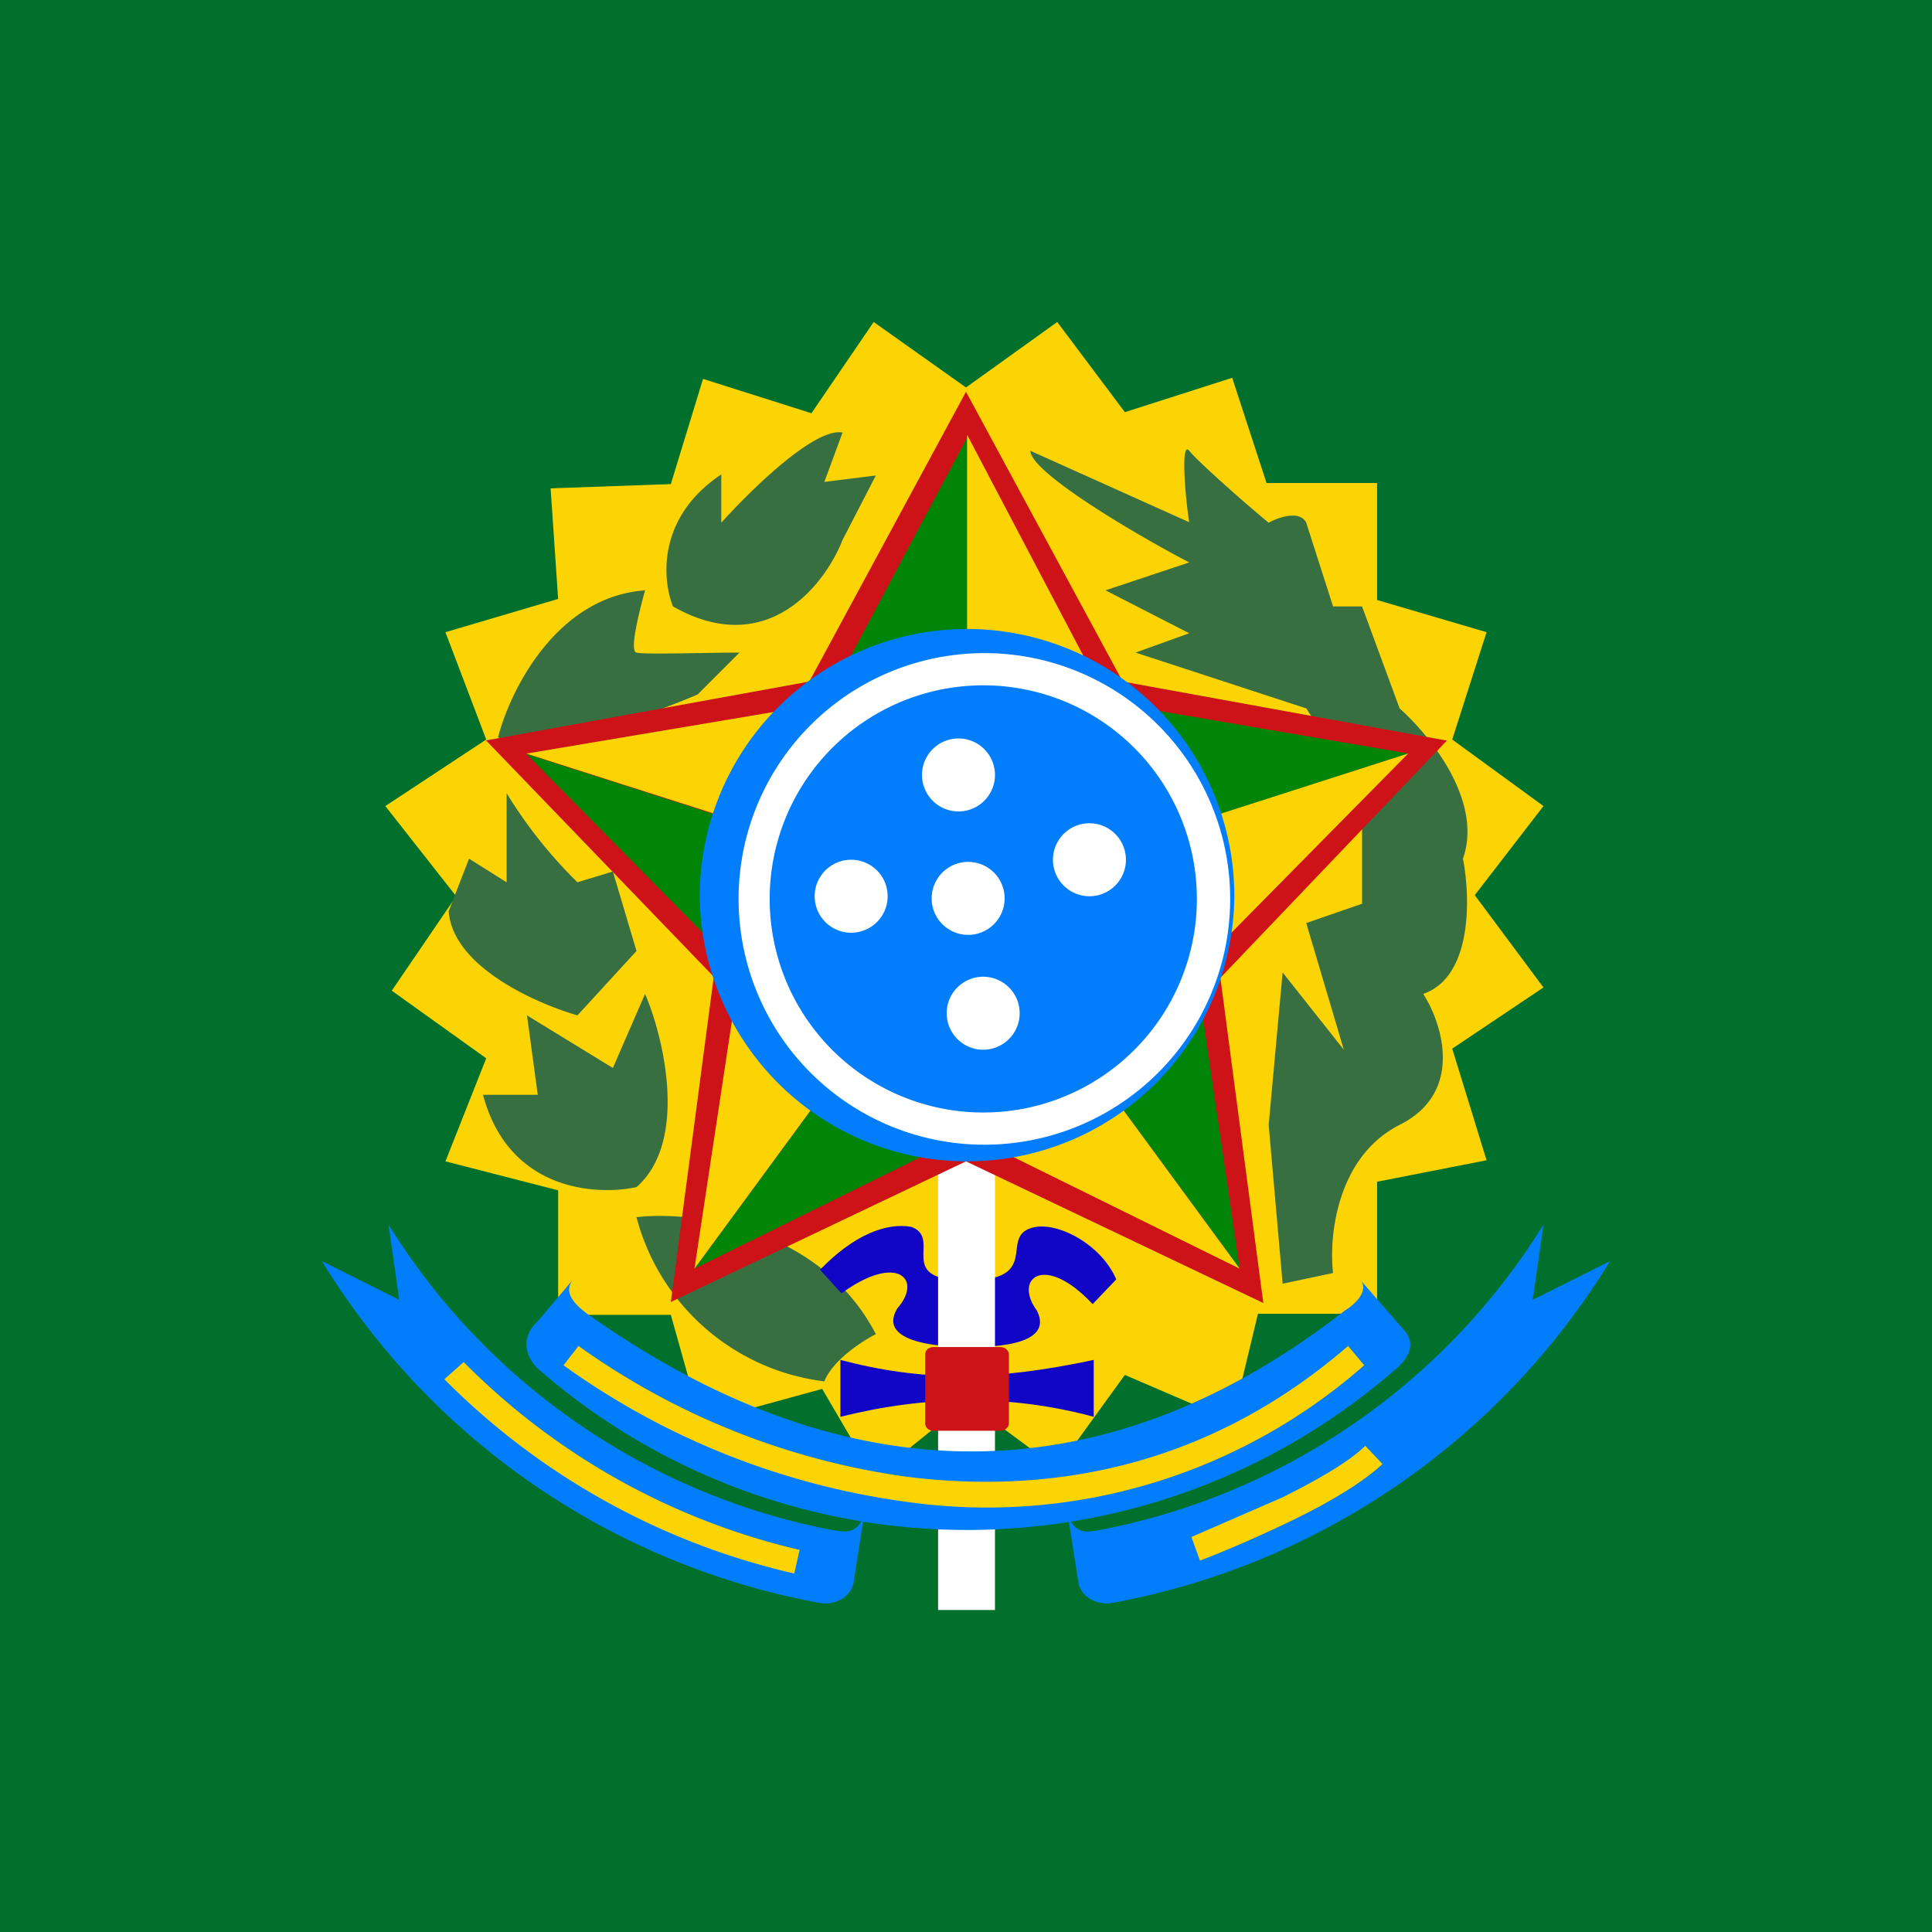
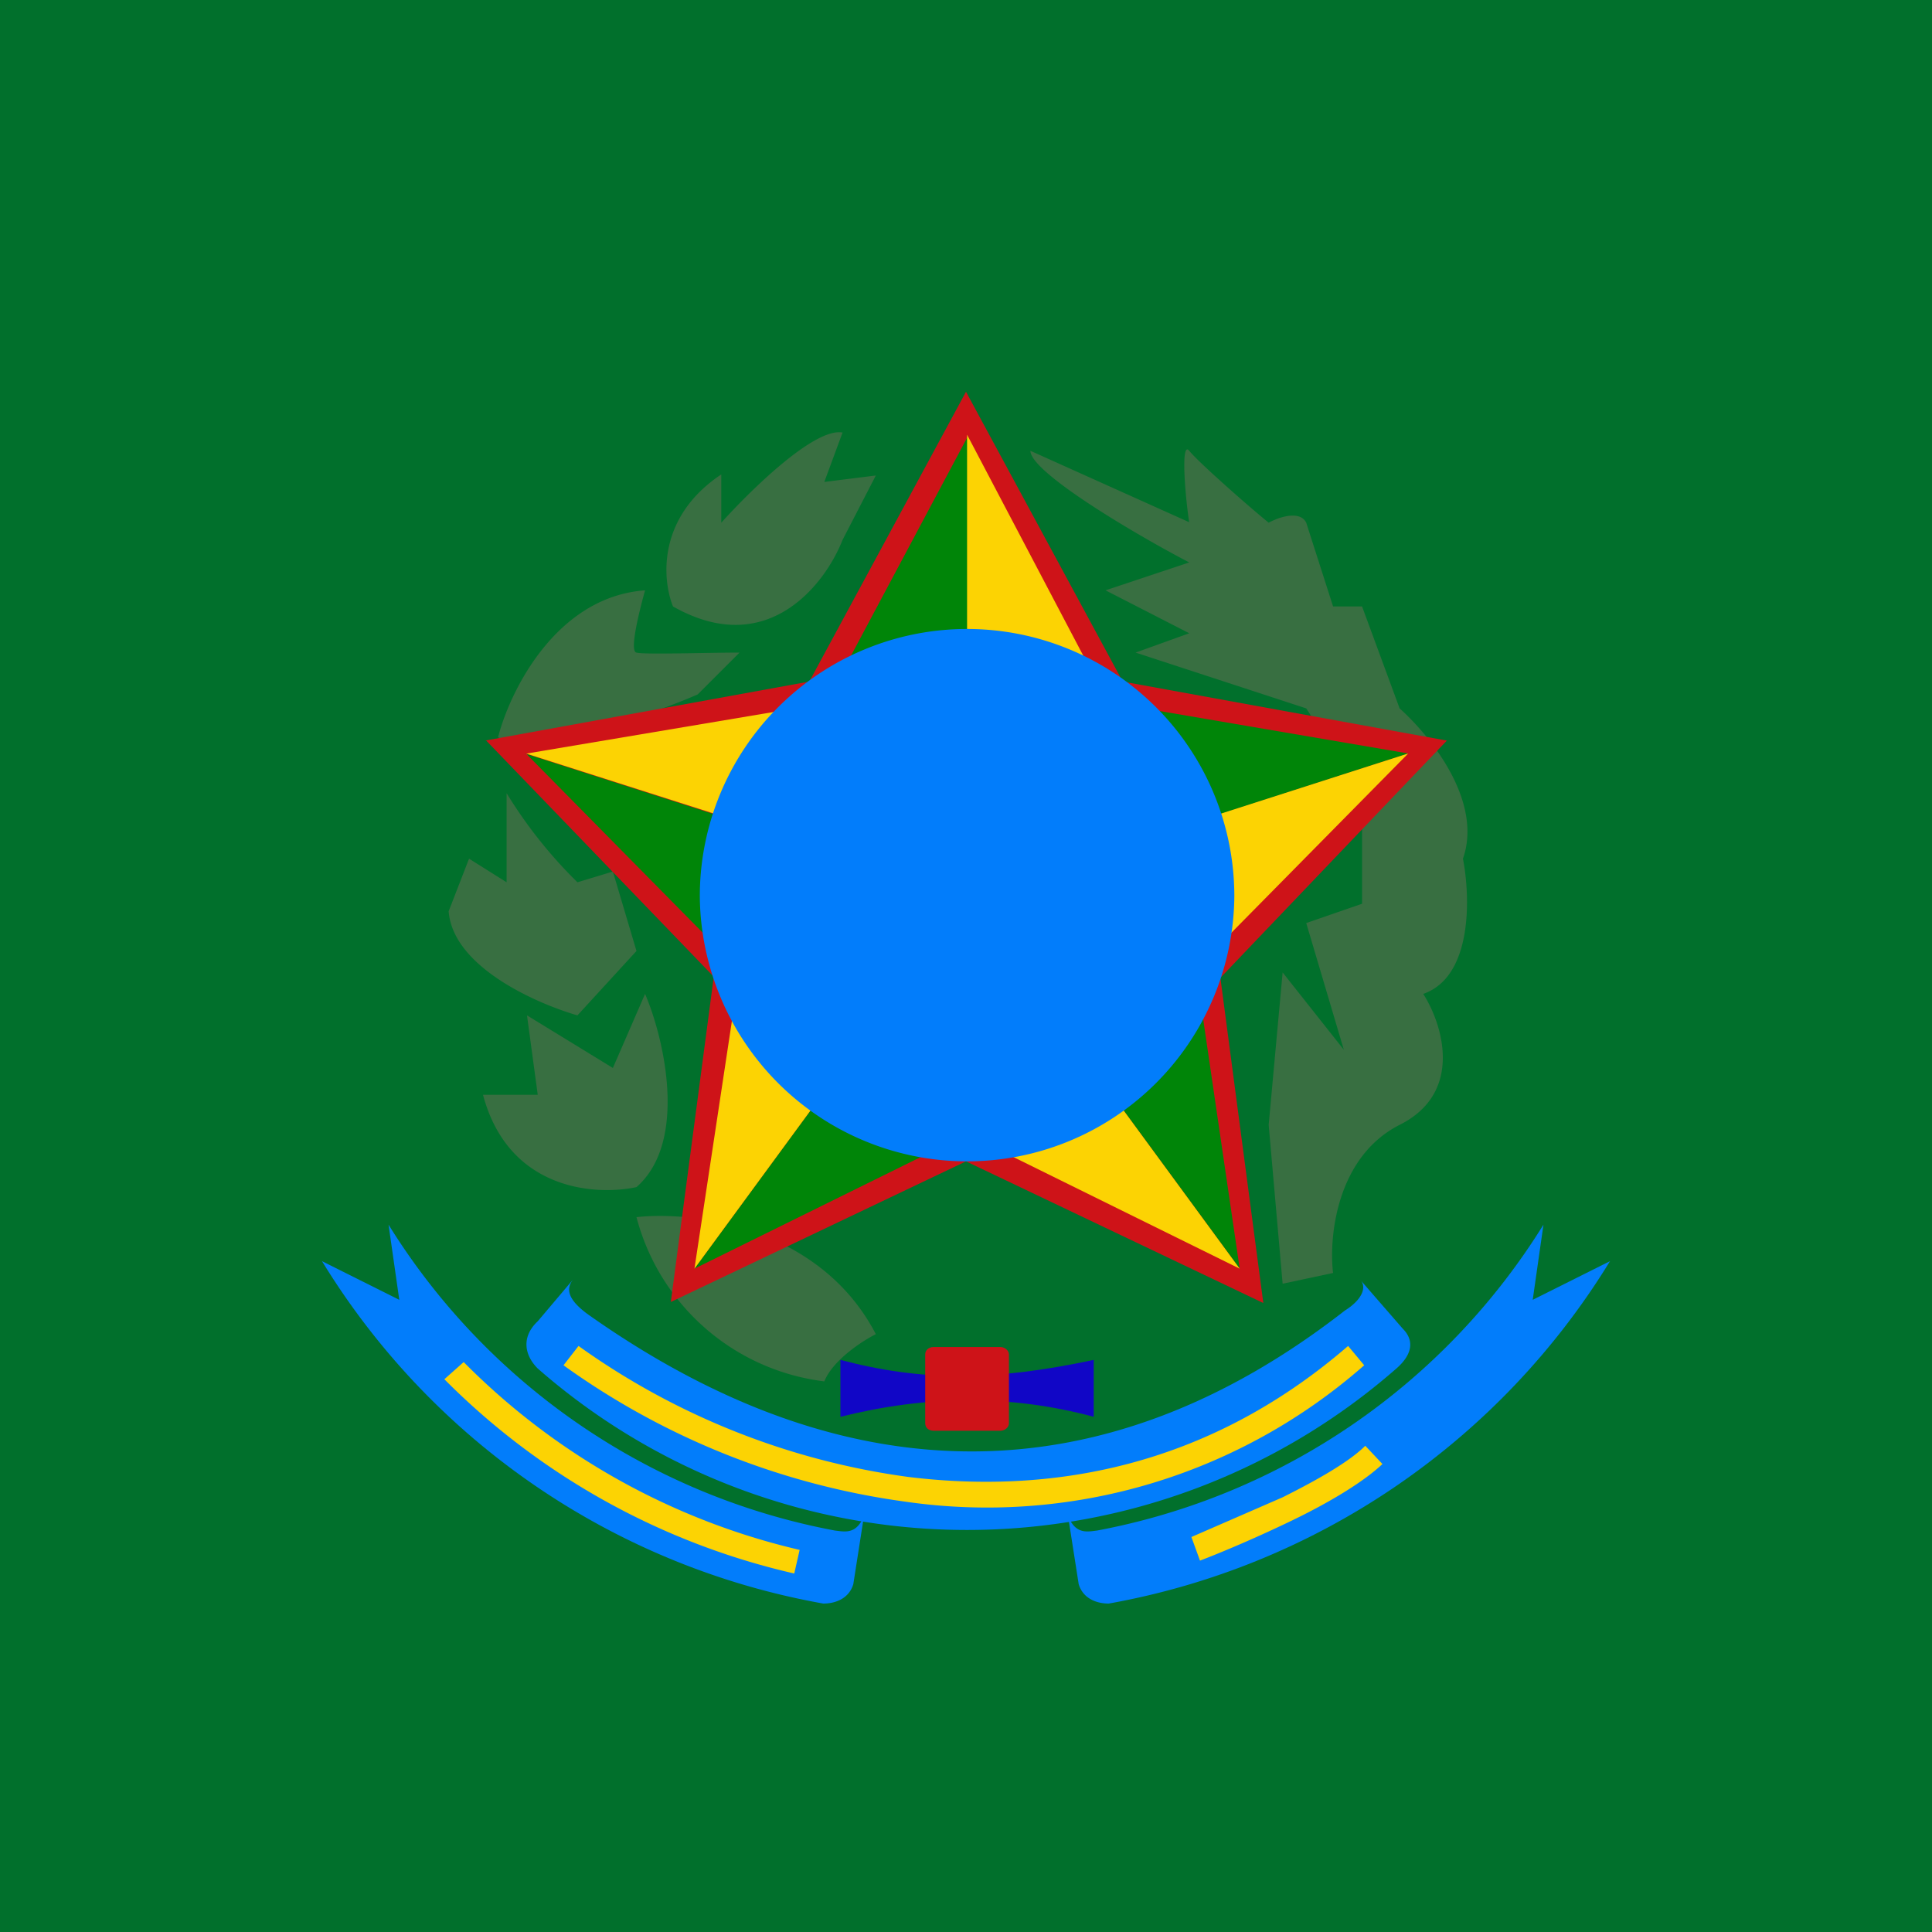
<svg xmlns="http://www.w3.org/2000/svg" width="18" height="18" viewBox="0 0 18 18">
  <path fill="#01702C" d="M0 0h18v18H0z" />
-   <path d="m8.14 3-.58.85-1.01-.32-.3.98-1.12.04.07 1.03-1.05.31.38 1-.94.62.66.84-.6.88.88.63-.38.96 1.05.27v1.16h1.05l.28 1 1.13-.31.48.82.87-.7.84.62.63-.87 1 .43.24-1h1.11v-1.23l1.02-.2-.32-1.04.85-.57-.64-.86.64-.83-.85-.62.32-1-1.02-.3V4.5H11.8l-.32-.98-1 .32L9.85 3 9 3.61 8.14 3Z" fill="#FCD303" />
  <path d="M5.93 11.34a2.07 2.07 0 0 0 1.75 1.53c.08-.2.36-.38.48-.44-.52-1-1.7-1.15-2.23-1.09ZM4.5 10.2c.24.9 1.06.94 1.43.86.48-.42.26-1.38.08-1.8l-.3.69-.8-.49.1.74h-.5Z" fill="#386F41" />
  <path d="M4.18 8.49c.04.52.82.86 1.2.97l.55-.6-.22-.74-.33.1a4.32 4.32 0 0 1-.66-.83v.83L4.37 8l-.19.49ZM6.01 5.5c-.83.06-1.26.94-1.37 1.37.36.16 1.4-.2 1.86-.4l.39-.39c-.3 0-.9.02-.96 0-.07-.01.03-.4.08-.58ZM6.72 4.42c-.6.4-.55.98-.45 1.23.88.5 1.42-.21 1.58-.62l.31-.6-.48.06.17-.46c-.26-.05-.86.54-1.13.84v-.45ZM11.09 4.87 9.6 4.2c0 .2.98.78 1.48 1.04l-.78.26.78.4-.5.18 1.59.52.52.8v1.02l-.52.18.35 1.18-.57-.72-.13 1.42.13 1.48.47-.1c-.04-.33.03-1.08.62-1.38.6-.3.4-.94.22-1.22.46-.16.44-.9.37-1.26.19-.54-.31-1.15-.59-1.4l-.35-.95h-.27l-.25-.78c-.06-.12-.26-.05-.35 0-.22-.18-.66-.57-.74-.67-.08-.1-.04.41 0 .67Z" fill="#386F41" />
-   <path d="M7.64 11.83c.32-.33.62-.44.85-.4.3.11-.17.5.52.5.7 0 .3-.4.6-.49.23-.07.65.15.79.48l-.22.23c-.45-.48-.74-.24-.52.06.18.35-.51.34-.64.34-.14 0-.87-.01-.66-.36.24-.27 0-.52-.52-.14l-.2-.22Z" fill="#1106C6" />
-   <path d="M8.75 9.44H9V15h-.26V9.44Zm.26 0h.26V15H9V9.44Z" fill="#fff" />
  <path d="M7.83 12.67v.53c.8-.2 1.58-.21 2.36 0v-.53c-.94.2-1.6.2-2.36 0Z" fill="#1106C6" />
  <path d="M8.7 12.55h.62c.04 0 .08.03.08.07v.64c0 .04-.04.07-.08.07H8.7c-.05 0-.08-.03-.08-.07v-.64c0-.04.03-.07.08-.07ZM4.53 6.9 6.65 9.1l-.4 3.03L9 10.82l2.77 1.32-.4-3.03 2.11-2.21-3.02-.55-1.46-2.7-1.46 2.7-3.02.55Z" fill="#CE1318" />
  <path d="m4.9 7.02 2.92 2.96-1.35 1.84 3.73-1.84 1.35 1.84-.6-4.1 2.17-.7-4.1-.7V4.06L7.07 7.72l-2.18-.7Z" fill="#008508" />
  <path d="m4.9 7.02 2.19.7-.62 4.1 1.35-1.84 3.73 1.84-1.35-1.84 2.92-2.96-2.18.7-1.93-3.67v2.28l-4.1.69Z" fill="#FCD303" />
  <path d="M9.01 10.82a2.49 2.49 0 0 0 2.49-2.47 2.49 2.49 0 0 0-4.98 0 2.49 2.49 0 0 0 2.5 2.47ZM10.22 14.26a6.25 6.25 0 0 0 4.16-2.85l-.1.7.72-.36a6.9 6.9 0 0 1-4.67 3.19c-.12 0-.24-.05-.28-.18l-.1-.64c.07.18.18.15.27.14ZM7.78 14.26a6.25 6.25 0 0 1-4.16-2.85l.1.7-.72-.36a6.89 6.89 0 0 0 4.67 3.19c.12 0 .24-.05.28-.18l.1-.64c-.07.18-.18.15-.27.14Z" fill="#027DFB" />
  <path d="M5.34 11.92c-.08.1-.03.2.13.32 2.44 1.73 4.84 1.7 7.06-.03.16-.1.21-.22.14-.29l.4.46c.1.1.1.23-.06.37a6.07 6.07 0 0 1-8 0c-.13-.13-.15-.3 0-.44l.33-.39Z" fill="#027DFB" />
  <path d="M8.43 13.99a7.09 7.09 0 0 1-3.18-1.27l.14-.18a6.86 6.86 0 0 0 3.07 1.22c1.3.16 2.77-.07 4.1-1.22l.15.18a5.32 5.32 0 0 1-4.28 1.27Zm-1.03.67a6.7 6.7 0 0 1-3.26-1.81l.18-.16a6.47 6.47 0 0 0 3.13 1.75l-.05.22Zm4.65-.5c-.33.16-.66.3-.87.38l-.08-.22.85-.37c.32-.16.62-.33.77-.48l.16.17c-.18.17-.5.36-.83.52Z" fill="#FCD303" />
-   <path fill-rule="evenodd" d="M9.02 10.36a1.99 1.99 0 1 0 0-3.97 1.99 1.99 0 0 0 0 3.97Zm0 .3a2.29 2.29 0 1 0 0-4.57 2.29 2.29 0 0 0 0 4.57Z" fill="#fff" />
-   <path d="M9.27 7.22a.34.34 0 1 1-.68 0 .34.34 0 0 1 .68 0Zm1.22.79a.34.34 0 1 1-.68 0 .34.34 0 0 1 .68 0Zm-2.56.68a.34.34 0 1 0 0-.68.34.34 0 0 0 0 .68Zm1.57.75a.34.34 0 1 1-.68 0 .34.34 0 0 1 .68 0Zm-.48-.73a.34.34 0 1 0 0-.68.34.34 0 0 0 0 .68Z" fill="#fff" />
</svg>